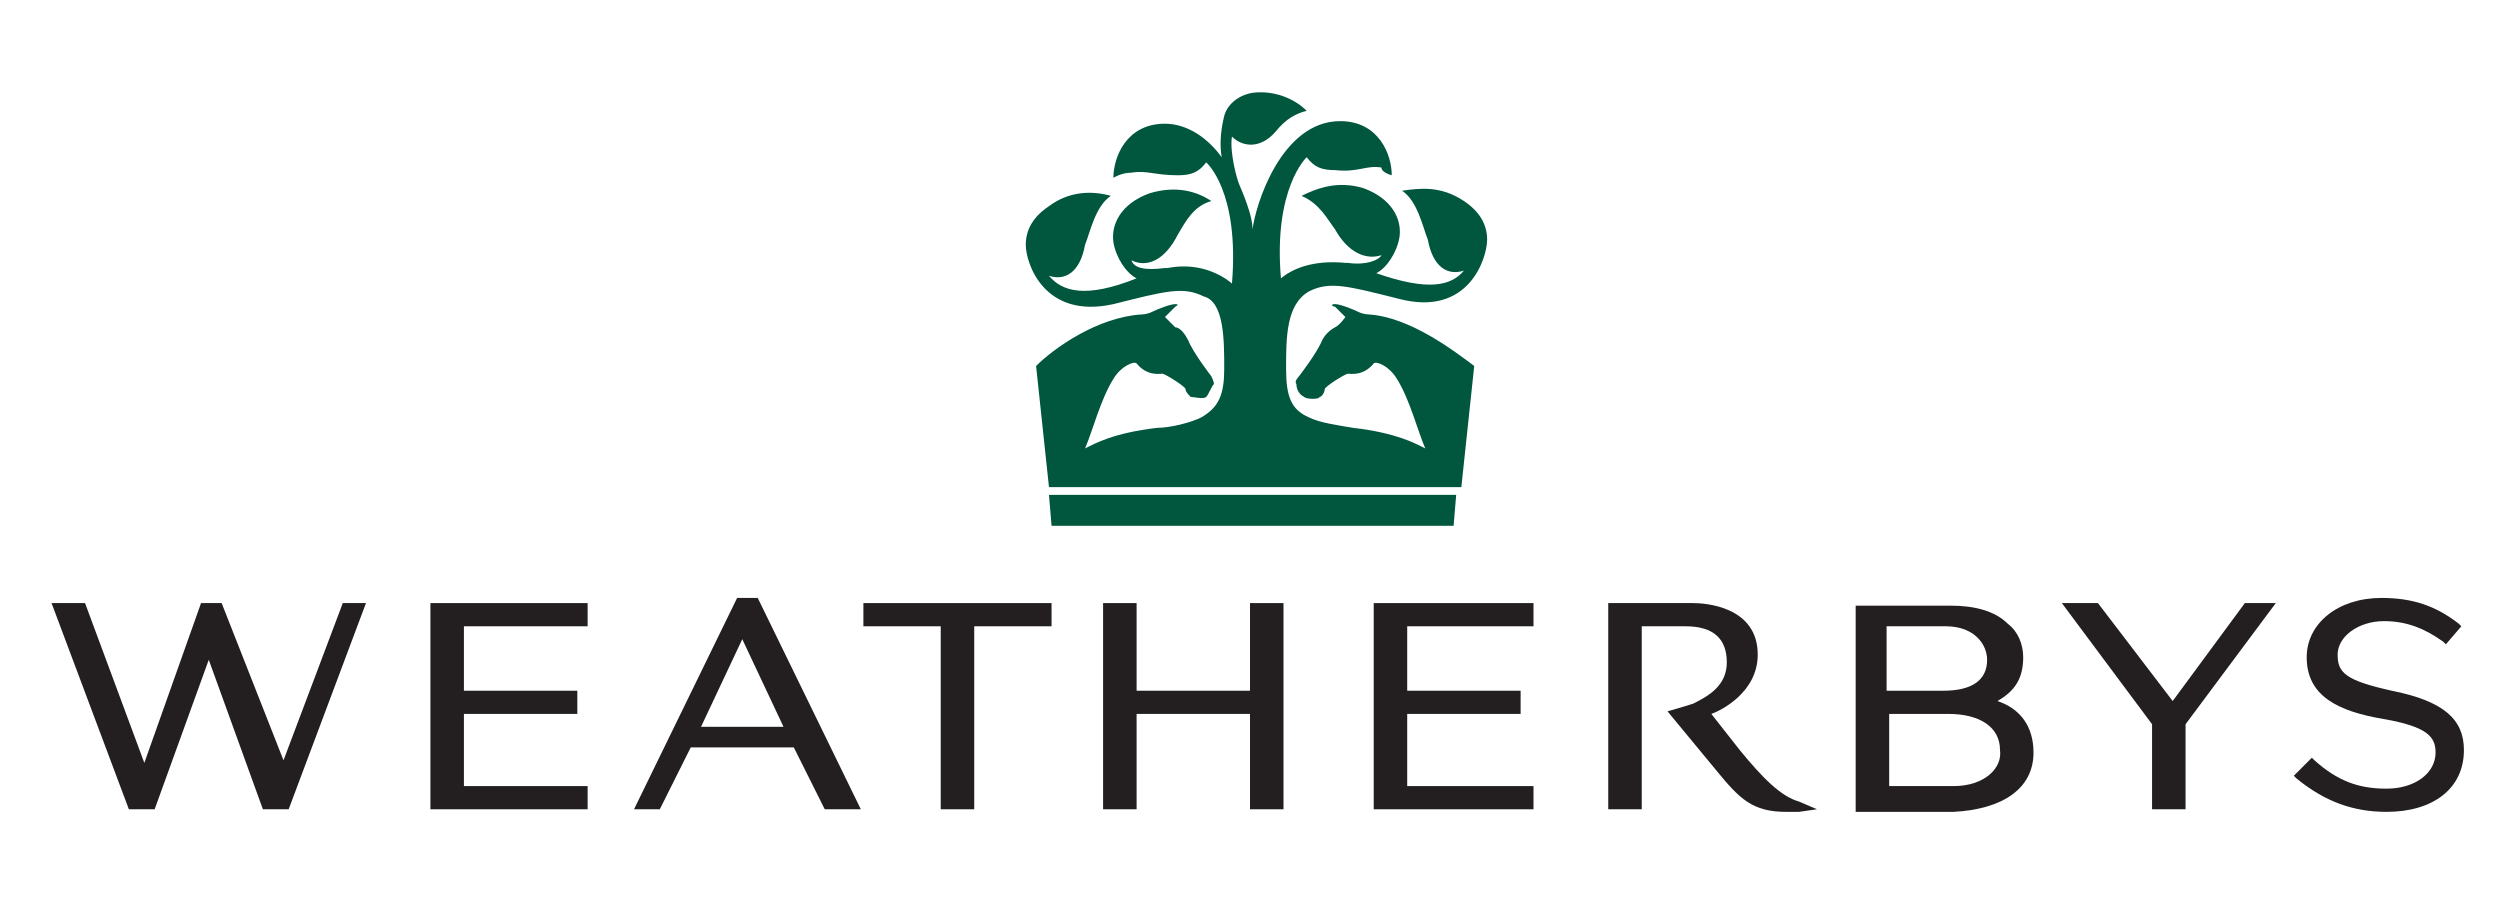
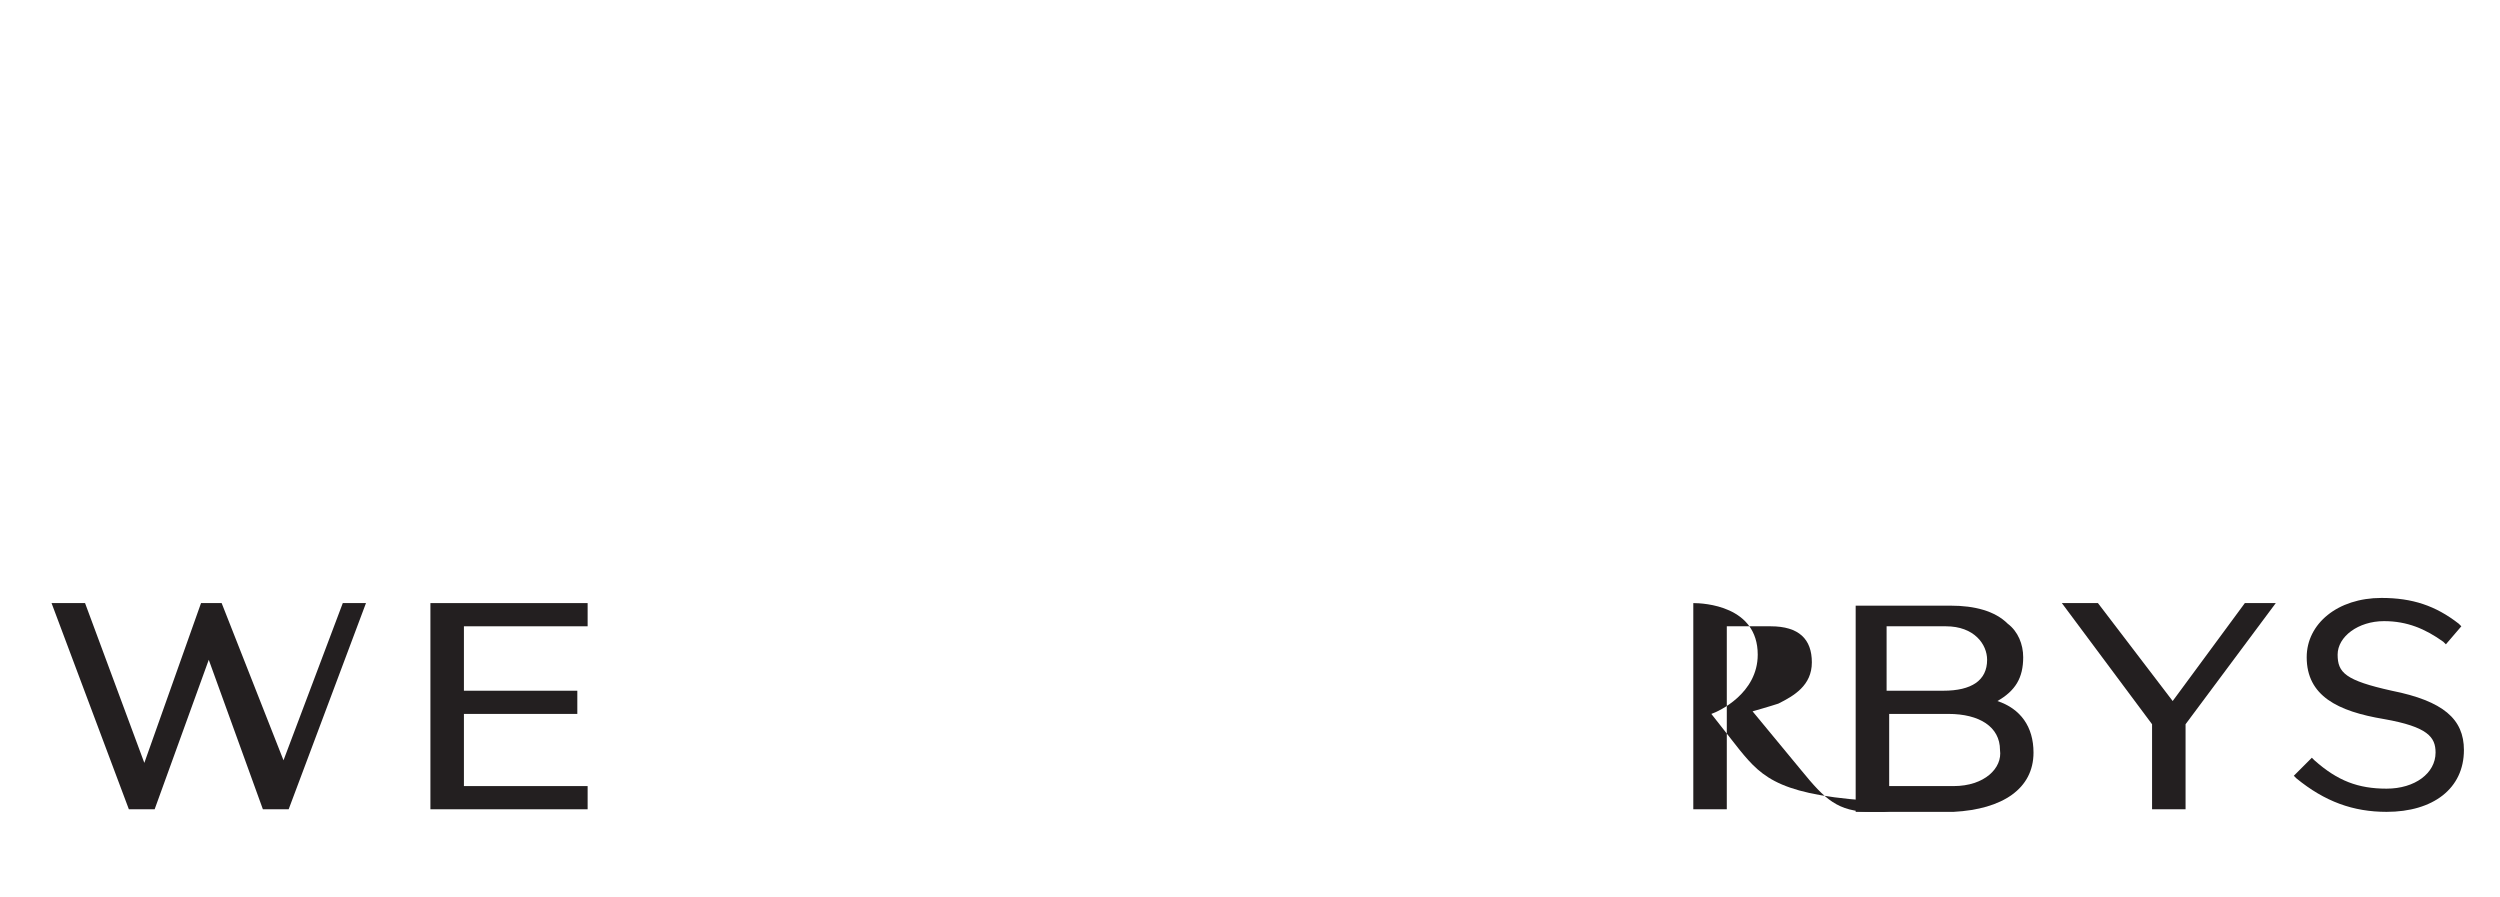
<svg xmlns="http://www.w3.org/2000/svg" version="1.1" id="Layer_1" x="0px" y="0px" viewBox="0 0 97 34.8" style="enable-background:new 0 0 97 34.8;" xml:space="preserve">
  <title>Weatherbys</title>
  <style type="text/css">
                    .st0 {
                        fill-rule: evenodd;
                        clip-rule: evenodd;
                        fill: #00573D;
                    }
                    
                    .st1 {
                        fill: #231F20;
                    }
                </style>
-   <path class="st0" d="M56.5,19.2l-0.1,1.2H40.8l-0.1-1.2H56.5z M47.5,14.3c0,1-0.2,1.5-0.9,1.9c-0.4,0.2-1.2,0.4-1.7,0.4             c-1.7,0.2-2.4,0.6-2.8,0.8l0,0c0,0,0,0,0,0c0.3-0.7,0.6-1.9,1.1-2.7c0.3-0.5,0.8-0.7,0.9-0.6c0.4,0.5,0.9,0.4,1,0.4             c0.1,0,0.9,0.5,0.9,0.6c0,0.1,0.1,0.2,0.2,0.3c0.1,0,0.5,0.1,0.6,0c0.1-0.1,0.2-0.4,0.3-0.5c0-0.1-0.1-0.3-0.1-0.3s-0.7-0.9-0.9-1.4             c-0.1-0.2-0.3-0.5-0.5-0.5c-0.1-0.1-0.4-0.4-0.4-0.4c0,0,0.3-0.3,0.4-0.4c0,0,0.2-0.1,0-0.1c-0.2,0-0.7,0.2-0.9,0.3             c-0.2,0.1-0.4,0.1-0.4,0.1c-1.7,0.1-3.4,1.3-4.1,2l0.5,4.7h16l0.5-4.7c-0.8-0.6-2.5-1.9-4.1-2c0,0-0.2,0-0.4-0.1             c-0.2-0.1-0.7-0.3-0.9-0.3c-0.2,0-0.1,0.1,0,0.1c0.1,0.1,0.4,0.4,0.4,0.4c0,0-0.2,0.3-0.4,0.4c-0.2,0.1-0.4,0.3-0.5,0.5             c-0.2,0.5-0.9,1.4-0.9,1.4s-0.2,0.2-0.1,0.3c0,0.2,0.1,0.4,0.3,0.5c0.1,0.1,0.6,0.1,0.6,0c0.1,0,0.2-0.2,0.2-0.3             c0-0.1,0.8-0.6,0.9-0.6c0.1,0,0.6,0.1,1-0.4c0.1-0.1,0.6,0.1,0.9,0.6c0.5,0.8,0.8,2,1.1,2.7c0,0,0,0,0,0l0,0             c-0.4-0.2-1.1-0.6-2.8-0.8c-0.6-0.1-1.3-0.2-1.7-0.4c-0.7-0.3-0.9-0.8-0.9-1.9c0-1.2,0-2.5,0.9-3c0.8-0.4,1.5-0.2,3.5,0.3             c2.7,0.7,3.4-1.6,3.4-2.3c0-0.6-0.3-1.1-0.9-1.5c-0.9-0.6-1.7-0.5-2.4-0.4c0.6,0.4,0.8,1.4,1,1.9c0.2,1.1,0.8,1.4,1.4,1.2             c-0.5,0.6-1.4,0.8-3.4,0.1c0.4-0.2,0.8-0.8,0.9-1.4c0.1-0.7-0.3-1.5-1.4-1.9c-1-0.3-1.8,0-2.4,0.3c0.7,0.3,1,0.9,1.3,1.3             c0.5,0.9,1.2,1.2,1.8,1c-0.1,0.2-0.6,0.4-1.3,0.3c0,0-0.1,0-0.1,0c-1-0.1-1.9,0.1-2.5,0.6c-0.3-3.5,1-4.7,1-4.7             c0.3,0.4,0.6,0.5,1.1,0.5c0.9,0.1,1.2-0.2,1.8-0.1C53.6,6.7,54,6.8,54,6.8c0-0.8-0.5-2.1-2-2.1c-2.3,0-3.3,3.3-3.4,4.2             c0-0.4-0.2-1-0.5-1.7c0,0,0,0,0,0C48,7,47.7,5.9,47.8,5.3c0.4,0.4,1.1,0.5,1.7-0.2c0.4-0.5,0.8-0.7,1.2-0.8             c-0.5-0.5-1.3-0.8-2.1-0.7c-0.6,0.1-1,0.5-1.1,0.9c-0.1,0.4-0.2,1-0.1,1.6c-0.5-0.7-1.3-1.3-2.2-1.3c-1.5,0-2,1.3-2,2.1             c0,0,0.3-0.2,0.7-0.2c0.6-0.1,0.9,0.1,1.8,0.1c0.5,0,0.8-0.1,1.1-0.5c0,0,1.3,1.1,1,4.7c-0.6-0.5-1.5-0.8-2.5-0.6c0,0-0.1,0-0.1,0             c-0.8,0.1-1.2,0-1.3-0.3c0.6,0.3,1.3,0,1.8-1c0.3-0.5,0.6-1.1,1.3-1.3c-0.6-0.4-1.4-0.6-2.4-0.3c-1.1,0.4-1.5,1.2-1.4,1.9             c0.1,0.6,0.5,1.2,0.9,1.4c-2,0.8-2.9,0.5-3.4-0.1c0.6,0.2,1.2-0.1,1.4-1.2c0.2-0.5,0.4-1.5,1-1.9c-0.7-0.2-1.6-0.2-2.4,0.4             c-0.6,0.4-0.9,0.9-0.9,1.5c0,0.7,0.7,2.9,3.4,2.3c2-0.5,2.7-0.7,3.5-0.3C47.5,11.7,47.5,13.2,47.5,14.3" />
  <polygon class="st1" points="13.3,23.4 14.2,23.4 11.2,31.4 10.2,31.4 8.1,25.6 6,31.4 5,31.4 2,23.4 3.3,23.4 5.6,29.6 7.8,23.4              8.6,23.4 11,29.5 " />
  <polygon class="st1" points="84.3,27.2 81.4,23.4 80,23.4 83.5,28.1 83.5,31.4 84.8,31.4 84.8,28.1 88.3,23.4 87.1,23.4 " />
  <polygon class="st1" points="18,27.7 22.4,27.7 22.4,26.8 18,26.8 18,24.3 22.8,24.3 22.8,23.4 16.7,23.4 16.7,31.4 22.8,31.4              22.8,30.5 18,30.5 " />
-   <polygon class="st1" points="54.6,27.7 59,27.7 59,26.8 54.6,26.8 54.6,24.3 59.5,24.3 59.5,23.4 53.3,23.4 53.3,31.4 59.5,31.4              59.5,30.5 54.6,30.5 " />
  <path class="st1" d="M92.8,26.8c-1.8-0.4-2.1-0.7-2.1-1.4c0-0.7,0.8-1.3,1.8-1.3c0.9,0,1.6,0.3,2.3,0.8l0.1,0.1l0.6-0.7l-0.1-0.1             c-0.9-0.7-1.8-1-3-1c-1.7,0-2.9,1-2.9,2.3c0,1.5,1.2,2.1,3,2.4c1.7,0.3,2,0.7,2,1.3c0,0.8-0.8,1.4-1.9,1.4c-1.1,0-1.9-0.3-2.8-1.1             l-0.1-0.1L89,30.1l0.1,0.1c1.1,0.9,2.2,1.3,3.5,1.3c1.8,0,3-0.9,3-2.4C95.6,27.9,94.8,27.2,92.8,26.8" />
-   <path class="st1" d="M29.4,23.2h-0.8l-4,8.2h1l1.2-2.4h4l1.2,2.4h1.4L29.4,23.2z M27.2,28.2l1.6-3.4l1.6,3.4H27.2z" />
-   <polygon class="st1" points="33.5,23.4 33.5,24.3 36.5,24.3 36.5,31.4 37.8,31.4 37.8,24.3 40.8,24.3 40.8,23.4 " />
-   <path class="st1" d="M67.5,29.1l-1.1-1.4c0.3-0.1,1.8-0.8,1.8-2.3c0-1.9-2.1-2-2.5-2h-3.3l0,8h1.3l0-7.1l1.7,0             c1.1,0,1.6,0.5,1.6,1.4c0,0.9-0.7,1.3-1.3,1.6c-0.3,0.1-1,0.3-1,0.3s1.9,2.3,1.9,2.3c0.9,1.1,1.4,1.6,2.7,1.6c0.1,0,0.3,0,0.5,0             l0.7-0.1l-0.7-0.3C69.1,30.9,68.4,30.2,67.5,29.1" />
-   <polygon class="st1" points="48.5,26.8 44.1,26.8 44.1,23.4 42.8,23.4 42.8,31.4 44.1,31.4 44.1,27.7 48.5,27.7 48.5,31.4              49.8,31.4 49.8,23.4 48.5,23.4 " />
+   <path class="st1" d="M67.5,29.1l-1.1-1.4c0.3-0.1,1.8-0.8,1.8-2.3c0-1.9-2.1-2-2.5-2l0,8h1.3l0-7.1l1.7,0             c1.1,0,1.6,0.5,1.6,1.4c0,0.9-0.7,1.3-1.3,1.6c-0.3,0.1-1,0.3-1,0.3s1.9,2.3,1.9,2.3c0.9,1.1,1.4,1.6,2.7,1.6c0.1,0,0.3,0,0.5,0             l0.7-0.1l-0.7-0.3C69.1,30.9,68.4,30.2,67.5,29.1" />
  <path class="st1" d="M77.5,27.2c0.7-0.4,1-0.9,1-1.7c0-0.5-0.2-1-0.6-1.3c-0.5-0.5-1.3-0.7-2.2-0.7H72v8h3.8             c1.9-0.1,3.1-0.9,3.1-2.3C78.9,28.2,78.4,27.5,77.5,27.2 M73.3,24.3h2.2c1.1,0,1.6,0.7,1.6,1.3c0,0.8-0.6,1.2-1.7,1.2h-2.2V24.3z             M75.8,30.5h-2.5v-2.8h2.3c1.2,0,2,0.5,2,1.4C77.7,29.8,77,30.5,75.8,30.5" />
</svg>